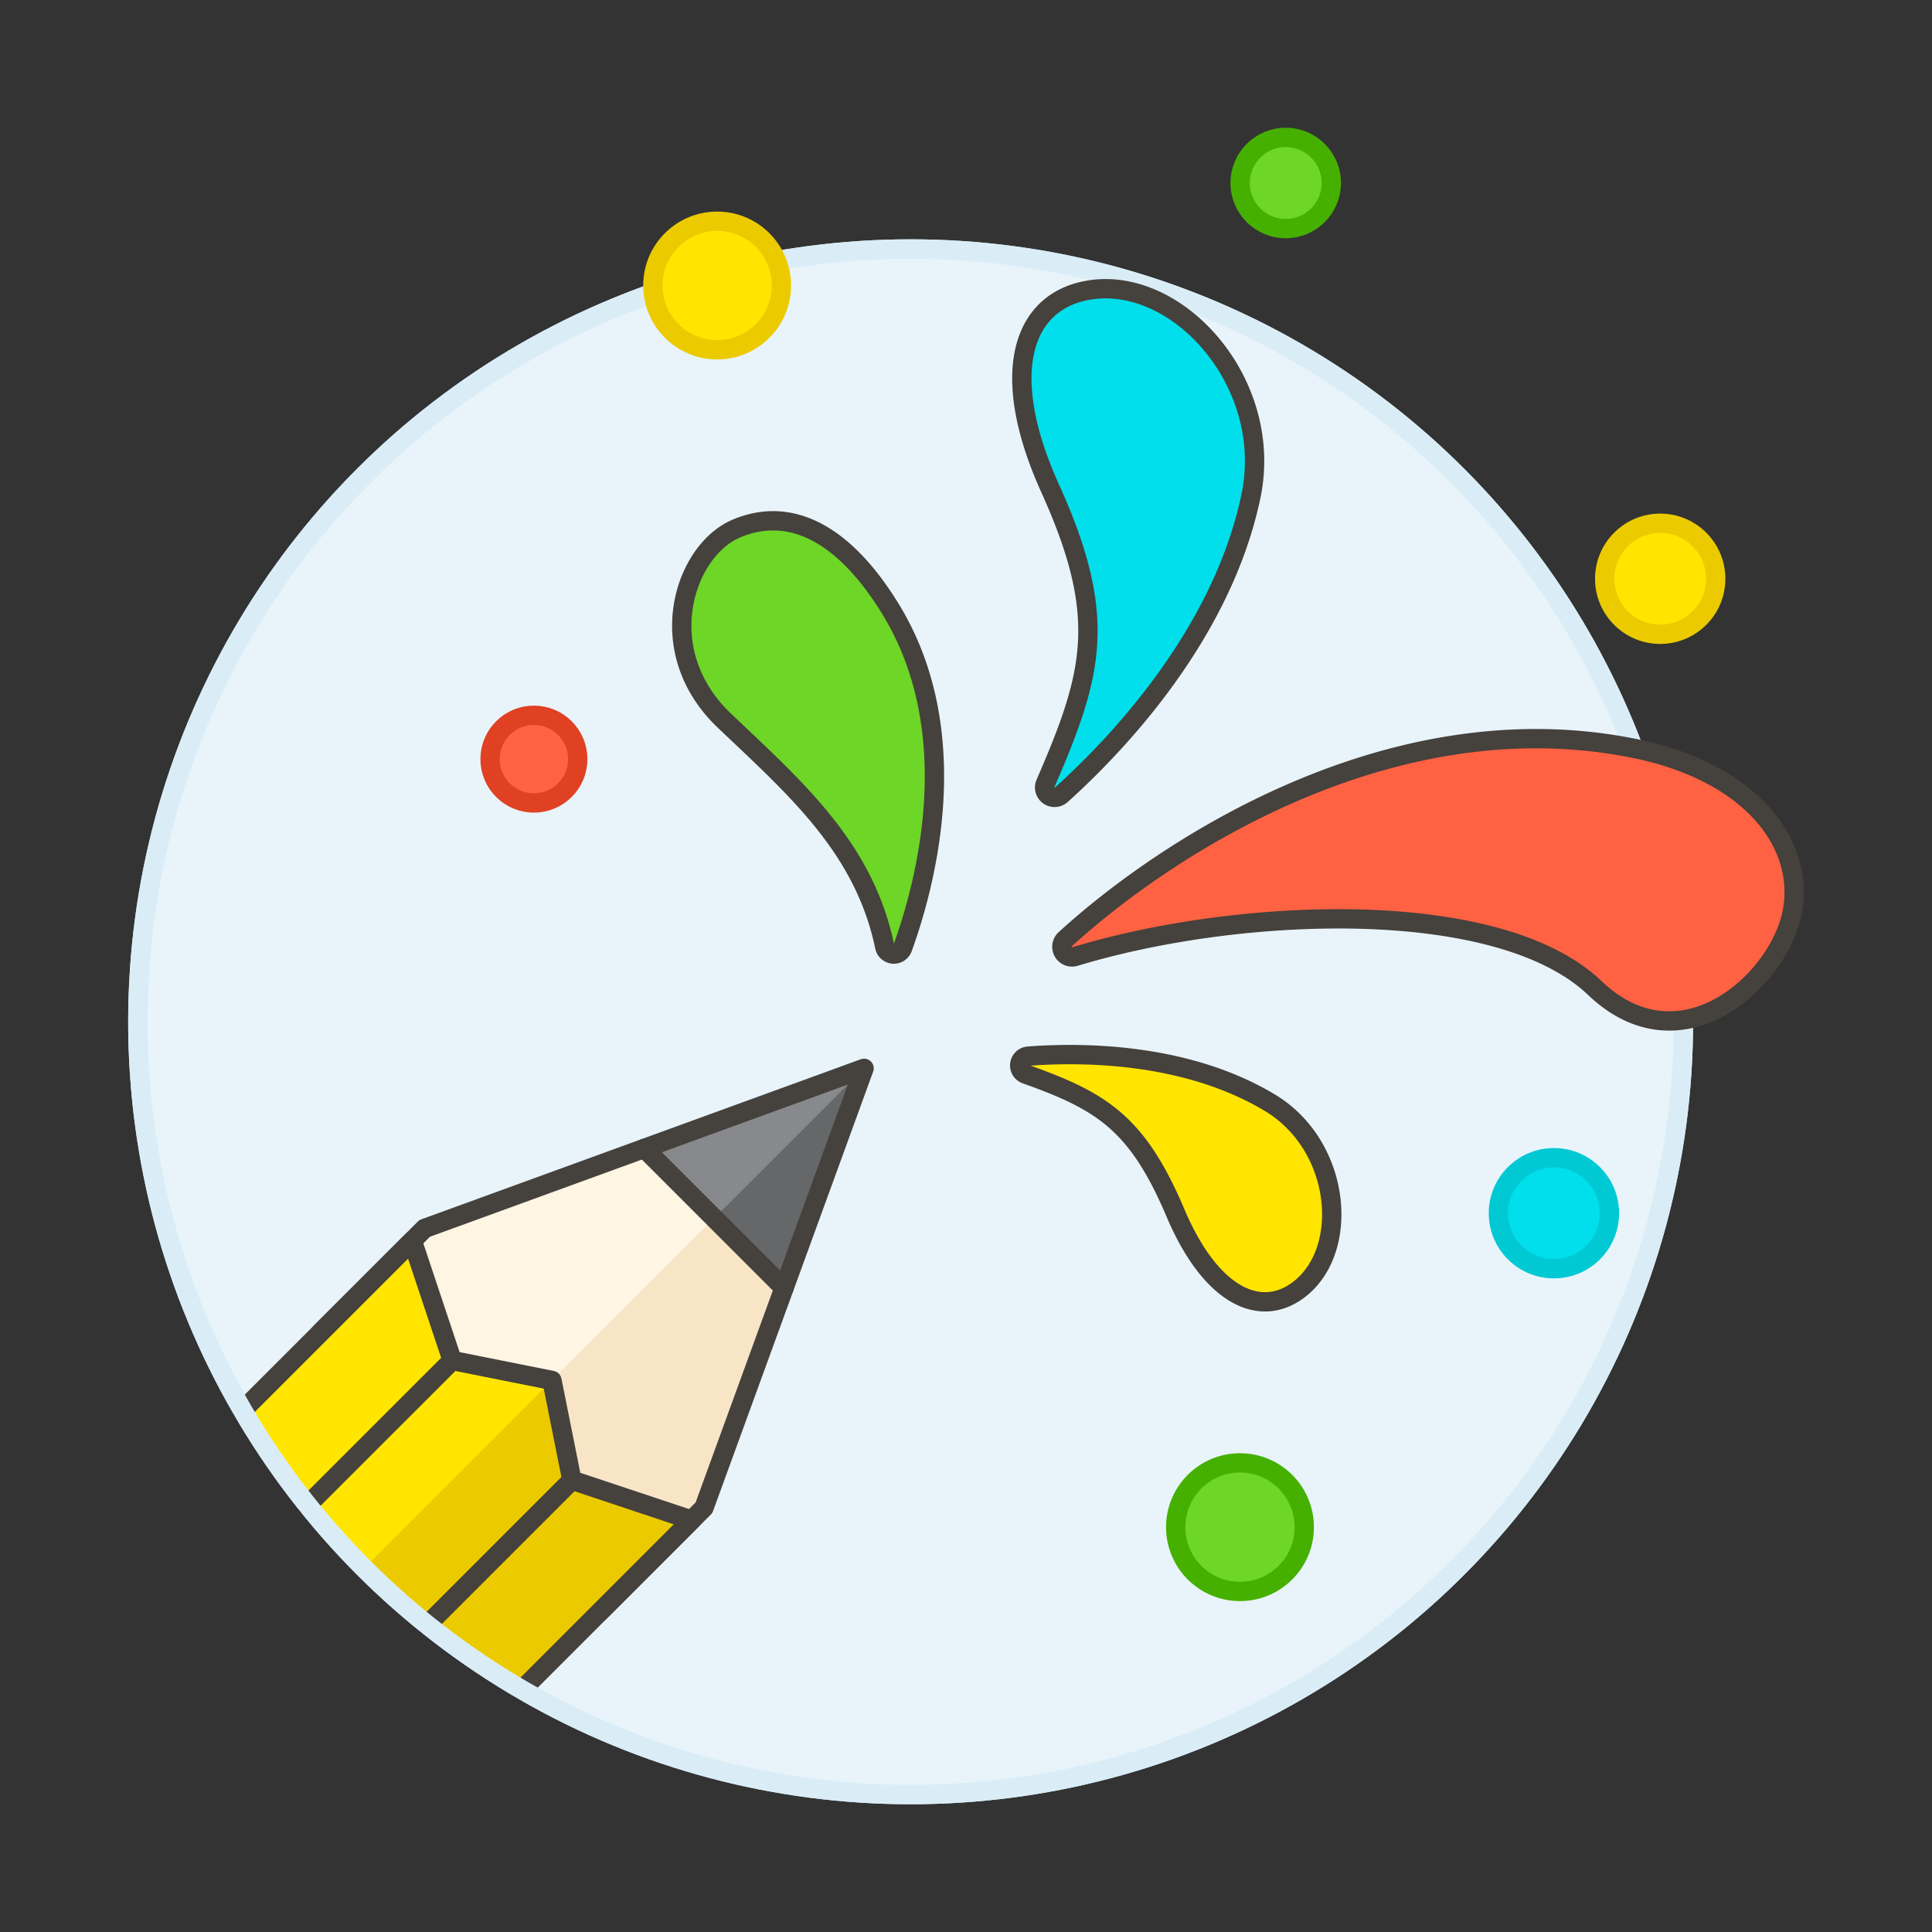
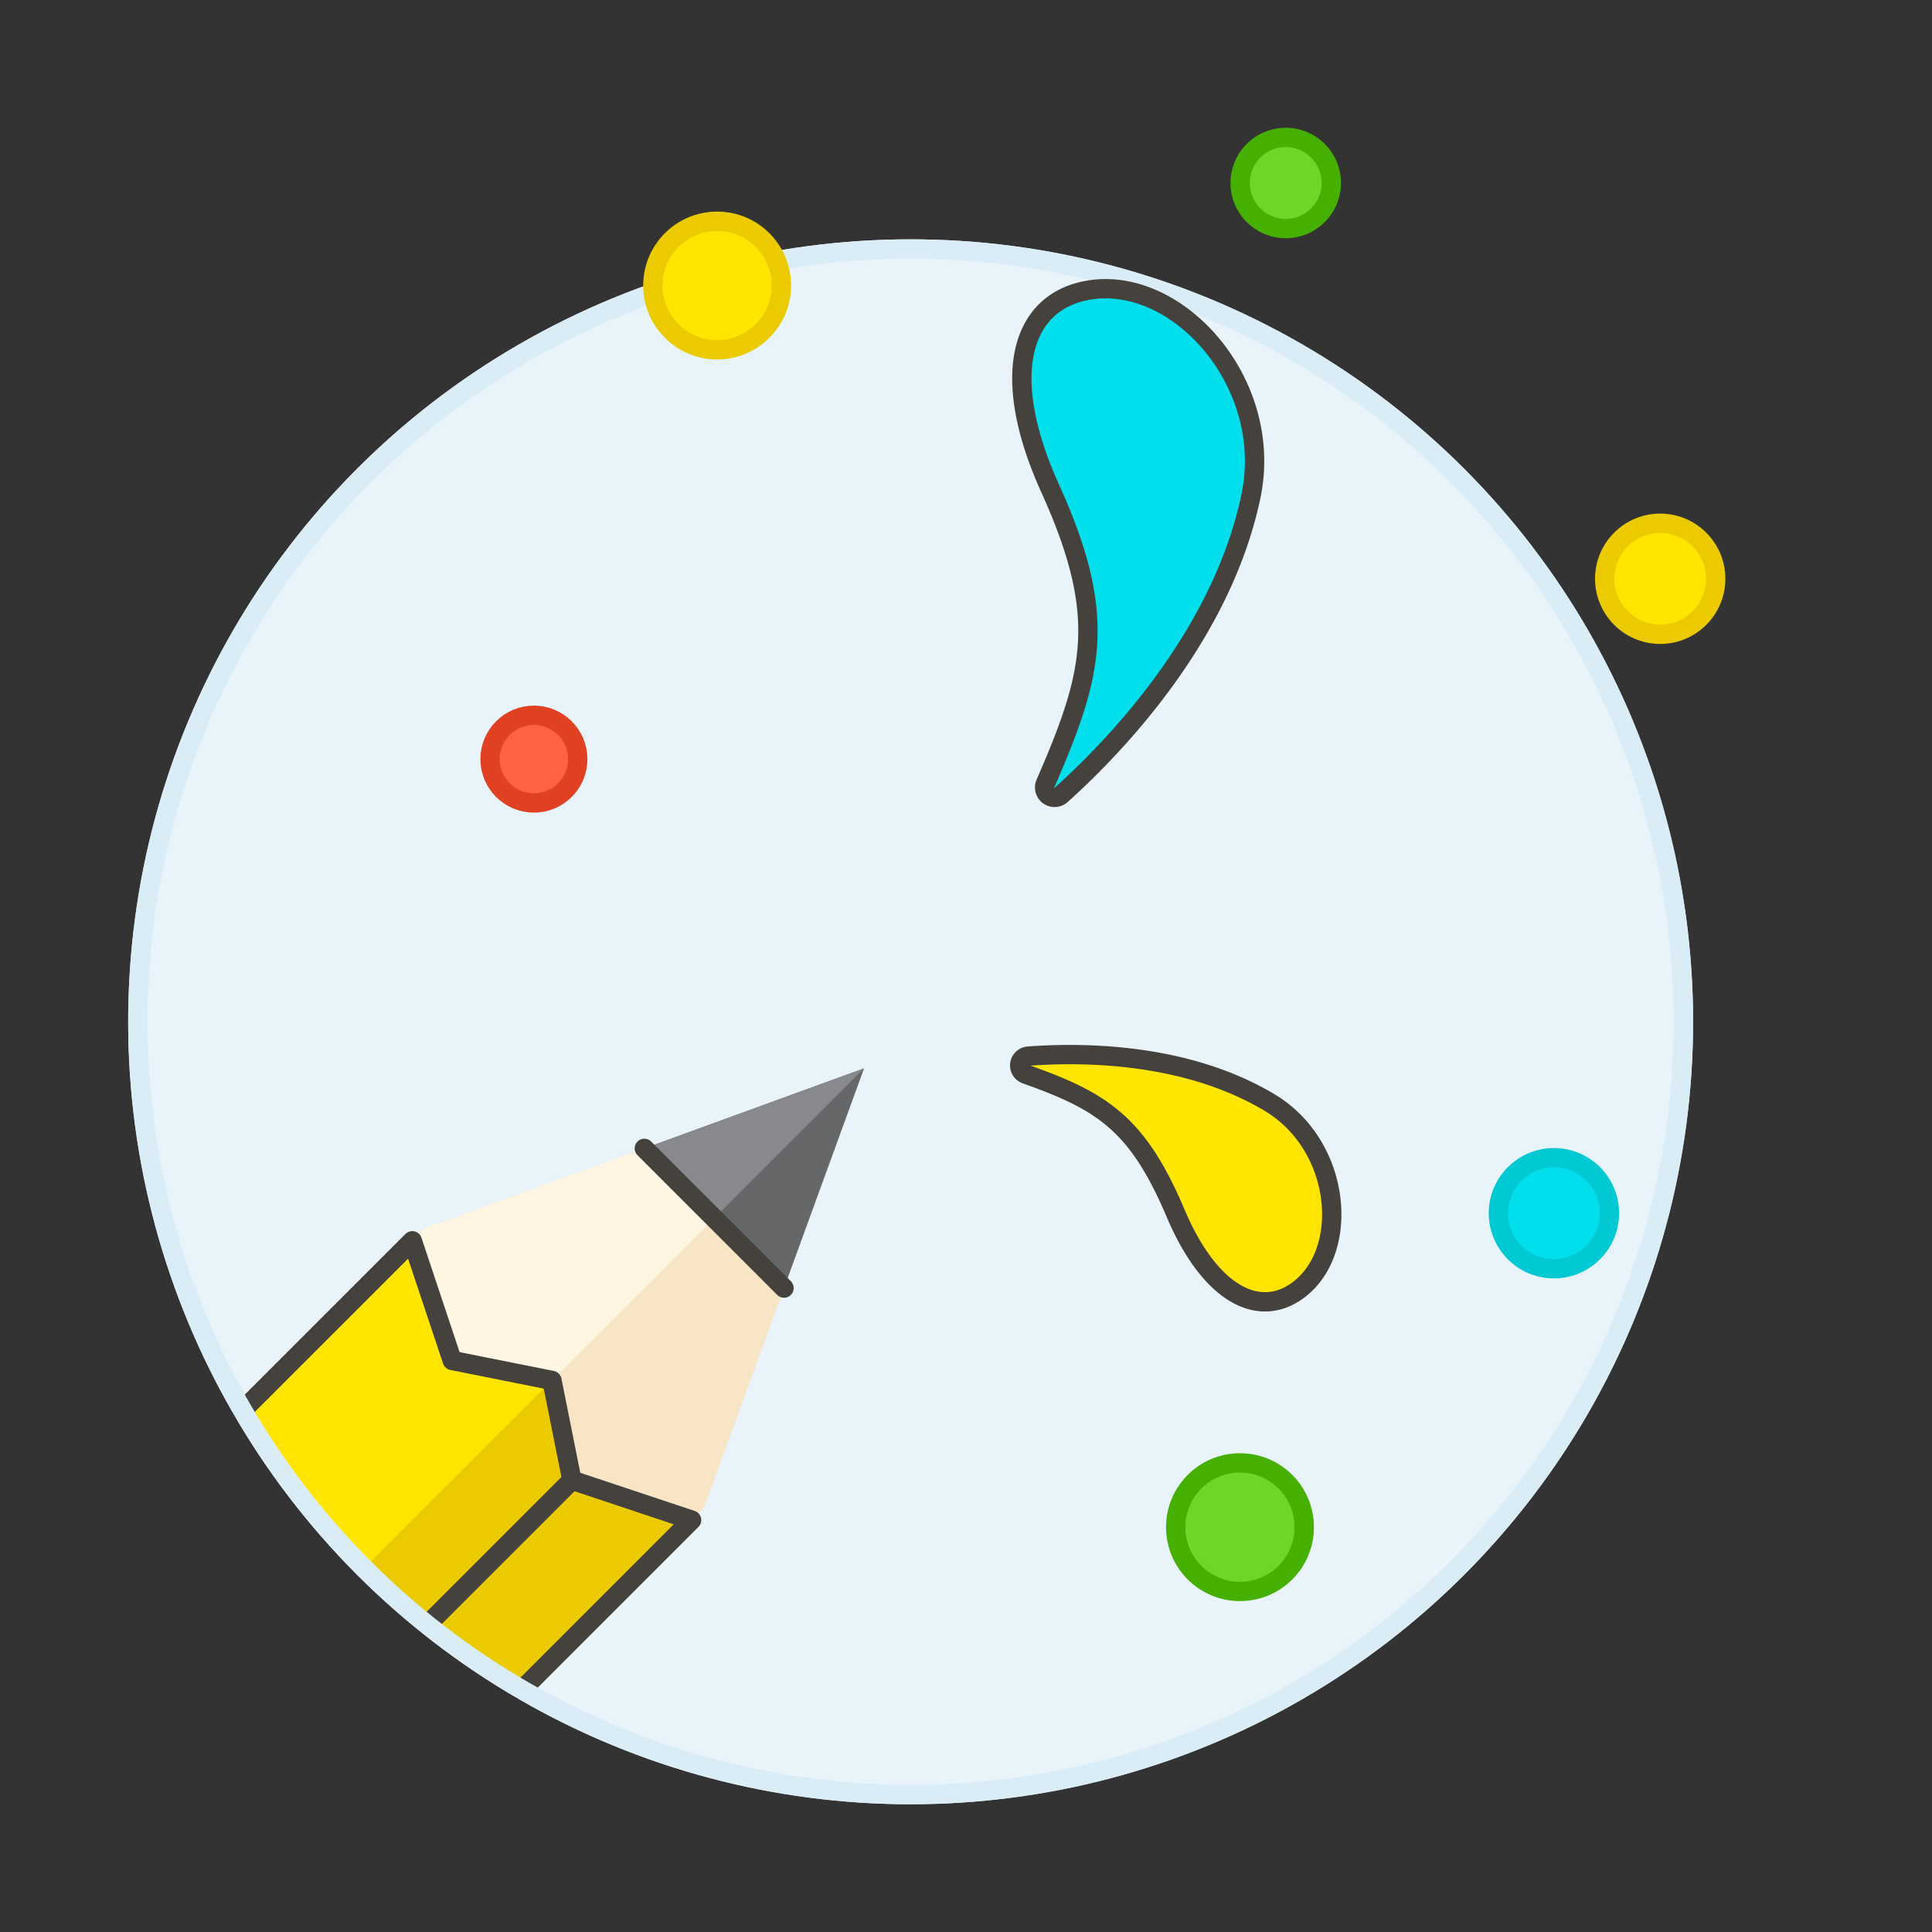
<svg xmlns="http://www.w3.org/2000/svg" viewBox="0 0 100 100">
  <rect x="0" y="0" width="100" height="100" fill="#333333" stroke="none" />
  <g class="nc-icon-wrapper">
    <defs />
    <circle class="a" cx="47.134" cy="52.888" r="40" fill="#e8f4fa" stroke="#daedf7" stroke-miterlimit="10" />
    <path class="b" d="M36.438 78.041l-5.4 5.4-14.459-14.46 5.4-5.4 21.772-7.931a.483.483 0 0 1 .619.619z" style="" fill="#f7e5c6" />
    <path class="c" d="M23.809 76.211l-7.23-7.23 5.401-5.399 22.743-8.285-20.914 20.914z" style="" fill="#fff5e3" />
    <path class="d" d="M40.58 66.671l4.144-11.374L33.35 59.44l7.23 7.231z" style="" fill="#656769" />
    <path class="e" d="M36.965 63.056l7.759-7.759L33.35 59.44l3.615 3.616z" style="" fill="#87898c" />
-     <path class="f" d="M36.438 78.041l-5.399 5.399-14.46-14.459 5.4-5.399 22.745-8.285-8.286 22.744z" fill="none" stroke="#45413c" stroke-linecap="round" stroke-linejoin="round" />
    <path class="g" d="M28.569 71.451l-5.163-1.033-2.066-6.2-8.785 8.785a40.2 40.2 0 0 0 14.458 14.462L35.8 78.68l-6.2-2.066z" style="" fill="#ebcb00" />
    <path class="h" d="M21.34 64.222l-8.785 8.784a40.207 40.207 0 0 0 6.294 8.165l9.72-9.72-5.163-1.033z" style="" fill="#ffe500" />
    <path class="f" d="M29.602 76.614L22.117 84.1" fill="none" stroke="#45413c" stroke-linecap="round" stroke-linejoin="round" />
-     <path class="f" d="M23.406 70.418l-7.486 7.485" fill="none" stroke="#45413c" stroke-linecap="round" stroke-linejoin="round" />
    <path class="f" d="M27.013 87.465l8.785-8.785-6.196-2.066-1.033-5.163-5.163-1.033-2.066-6.196-8.785 8.785" fill="none" stroke="#45413c" stroke-linecap="round" stroke-linejoin="round" />
    <path class="f" d="M33.35 59.44l7.231 7.231" fill="none" stroke="#45413c" stroke-linecap="round" stroke-linejoin="round" />
    <circle class="i" cx="47.134" cy="52.887" r="40" stroke="#daedf7" stroke-miterlimit="10" fill="none" />
    <g>
-       <path class="j" d="M92.8 47.017c-.536 3.561-5.7 8.468-10.259 4.117-4.991-4.758-18.439-4.195-26.9-1.624a.526.526 0 0 1-.508-.891c5.03-4.606 16.767-12.454 29.473-9.879 5.818 1.179 8.734 4.715 8.194 8.277z" stroke="#45413c" stroke-linecap="round" stroke-linejoin="round" fill="#ff6242" />
-       <path class="k" d="M38.1 27.364c-2.667 1.137-4.422 6.3-.607 9.936 3.662 3.487 7.229 6.557 8.3 11.7a.483.483 0 0 0 .926.066c1.215-3.36 3.307-11.206-.67-17.615-2.491-4.02-5.283-5.225-7.949-4.087z" stroke="#45413c" stroke-linecap="round" stroke-linejoin="round" fill="#6dd627" />
      <path class="l" d="M56.5 14.994c-3.579.5-4.87 4.263-2.15 10.273 3.014 6.659 2.247 9.566-.238 15.287a.515.515 0 0 0 .816.588c2.825-2.542 8.317-8.265 9.822-15.469 1.211-5.802-3.695-11.311-8.25-10.679z" stroke="#45413c" stroke-linecap="round" stroke-linejoin="round" fill="#00dfeb" />
      <path class="m" d="M67.341 66.661c-2.014 1.656-4.644.5-6.5-3.882-1.98-4.667-3.829-5.785-7.742-7.178a.483.483 0 0 1 .125-.936c2.891-.215 8.2-.163 12.486 2.4 3.669 2.19 4.19 7.487 1.631 9.596z" stroke="#45413c" stroke-linecap="round" stroke-linejoin="round" fill="#ffe500" />
      <circle class="n" cx="64.181" cy="79.046" r="3.327" stroke-linecap="round" stroke-linejoin="round" fill="#6dd627" stroke="#46b000" />
      <circle class="o" cx="37.119" cy="14.778" r="3.327" stroke-linecap="round" stroke-linejoin="round" fill="#ffe500" stroke="#ebcb00" />
      <circle class="p" cx="27.635" cy="39.292" r="2.269" stroke-linecap="round" stroke-linejoin="round" fill="#ff6242" stroke="#e04122" />
      <circle class="o" cx="85.932" cy="29.957" r="2.873" stroke-linecap="round" stroke-linejoin="round" fill="#ffe500" stroke="#ebcb00" />
      <circle class="q" cx="80.431" cy="62.796" r="2.873" stroke-linecap="round" stroke-linejoin="round" fill="#00dfeb" stroke="#00c9d4" />
      <circle class="n" cx="66.549" cy="9.472" r="2.36" stroke-linecap="round" stroke-linejoin="round" fill="#6dd627" stroke="#46b000" />
    </g>
  </g>
</svg>